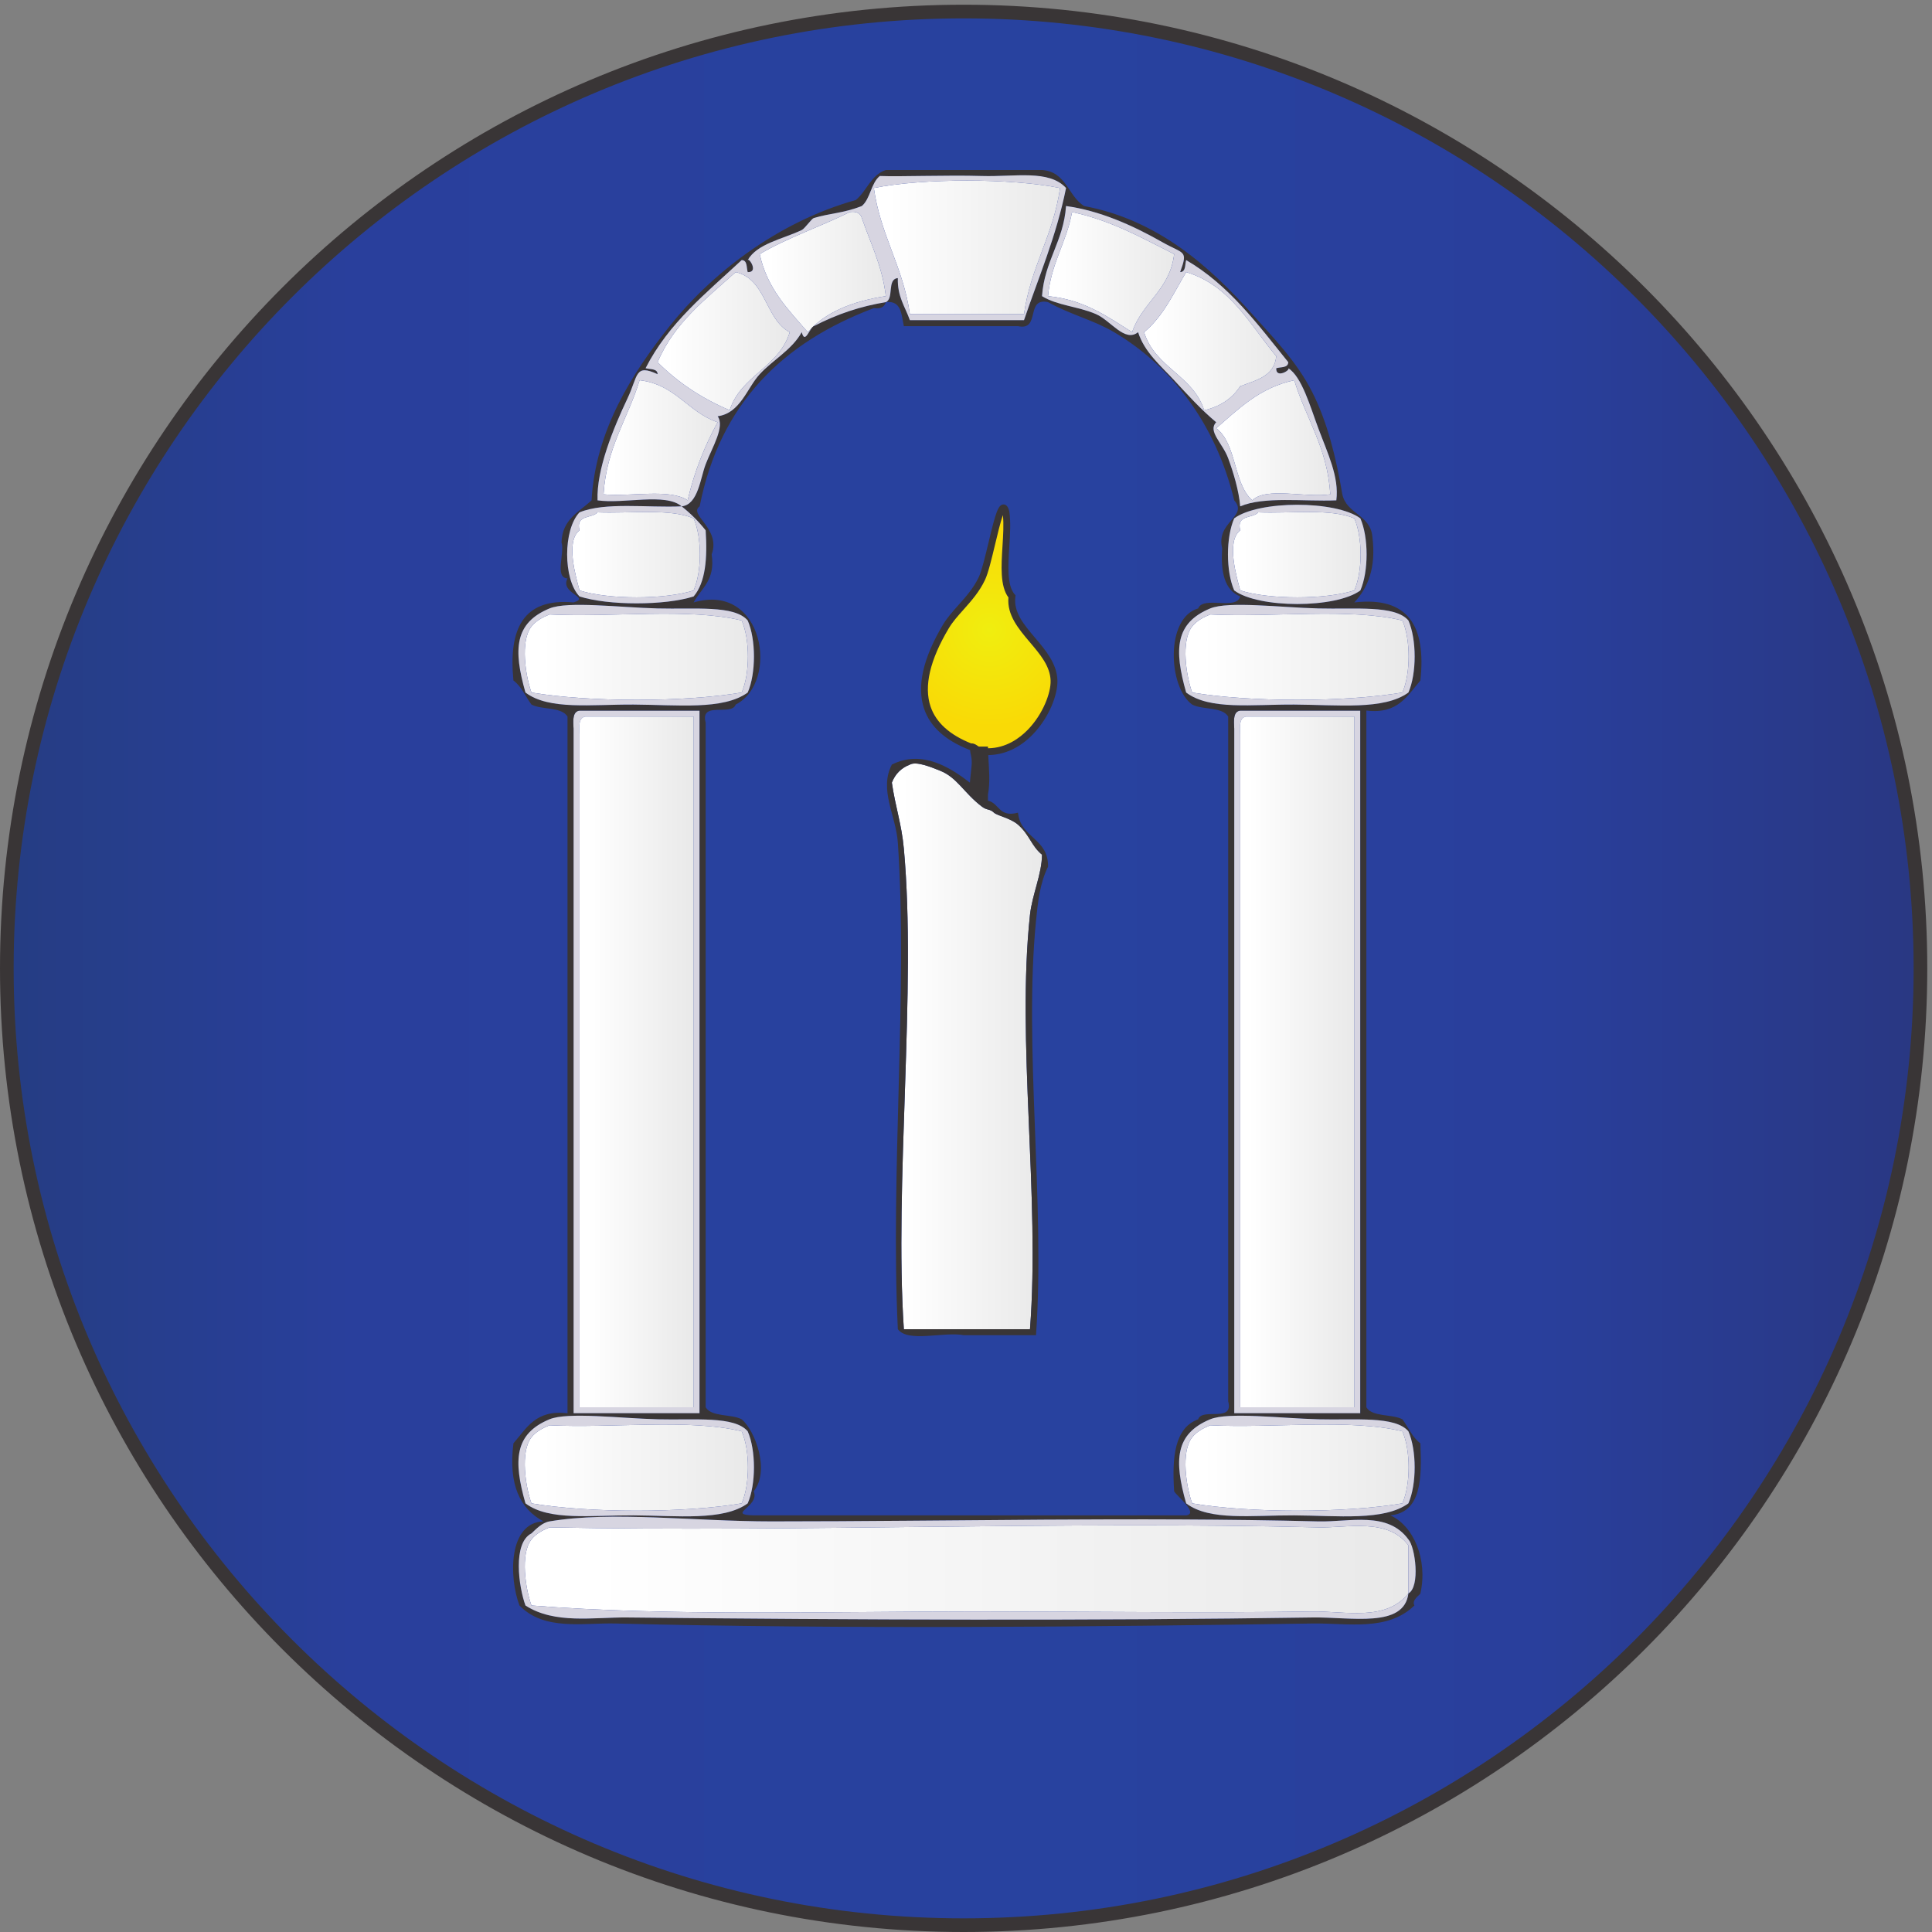
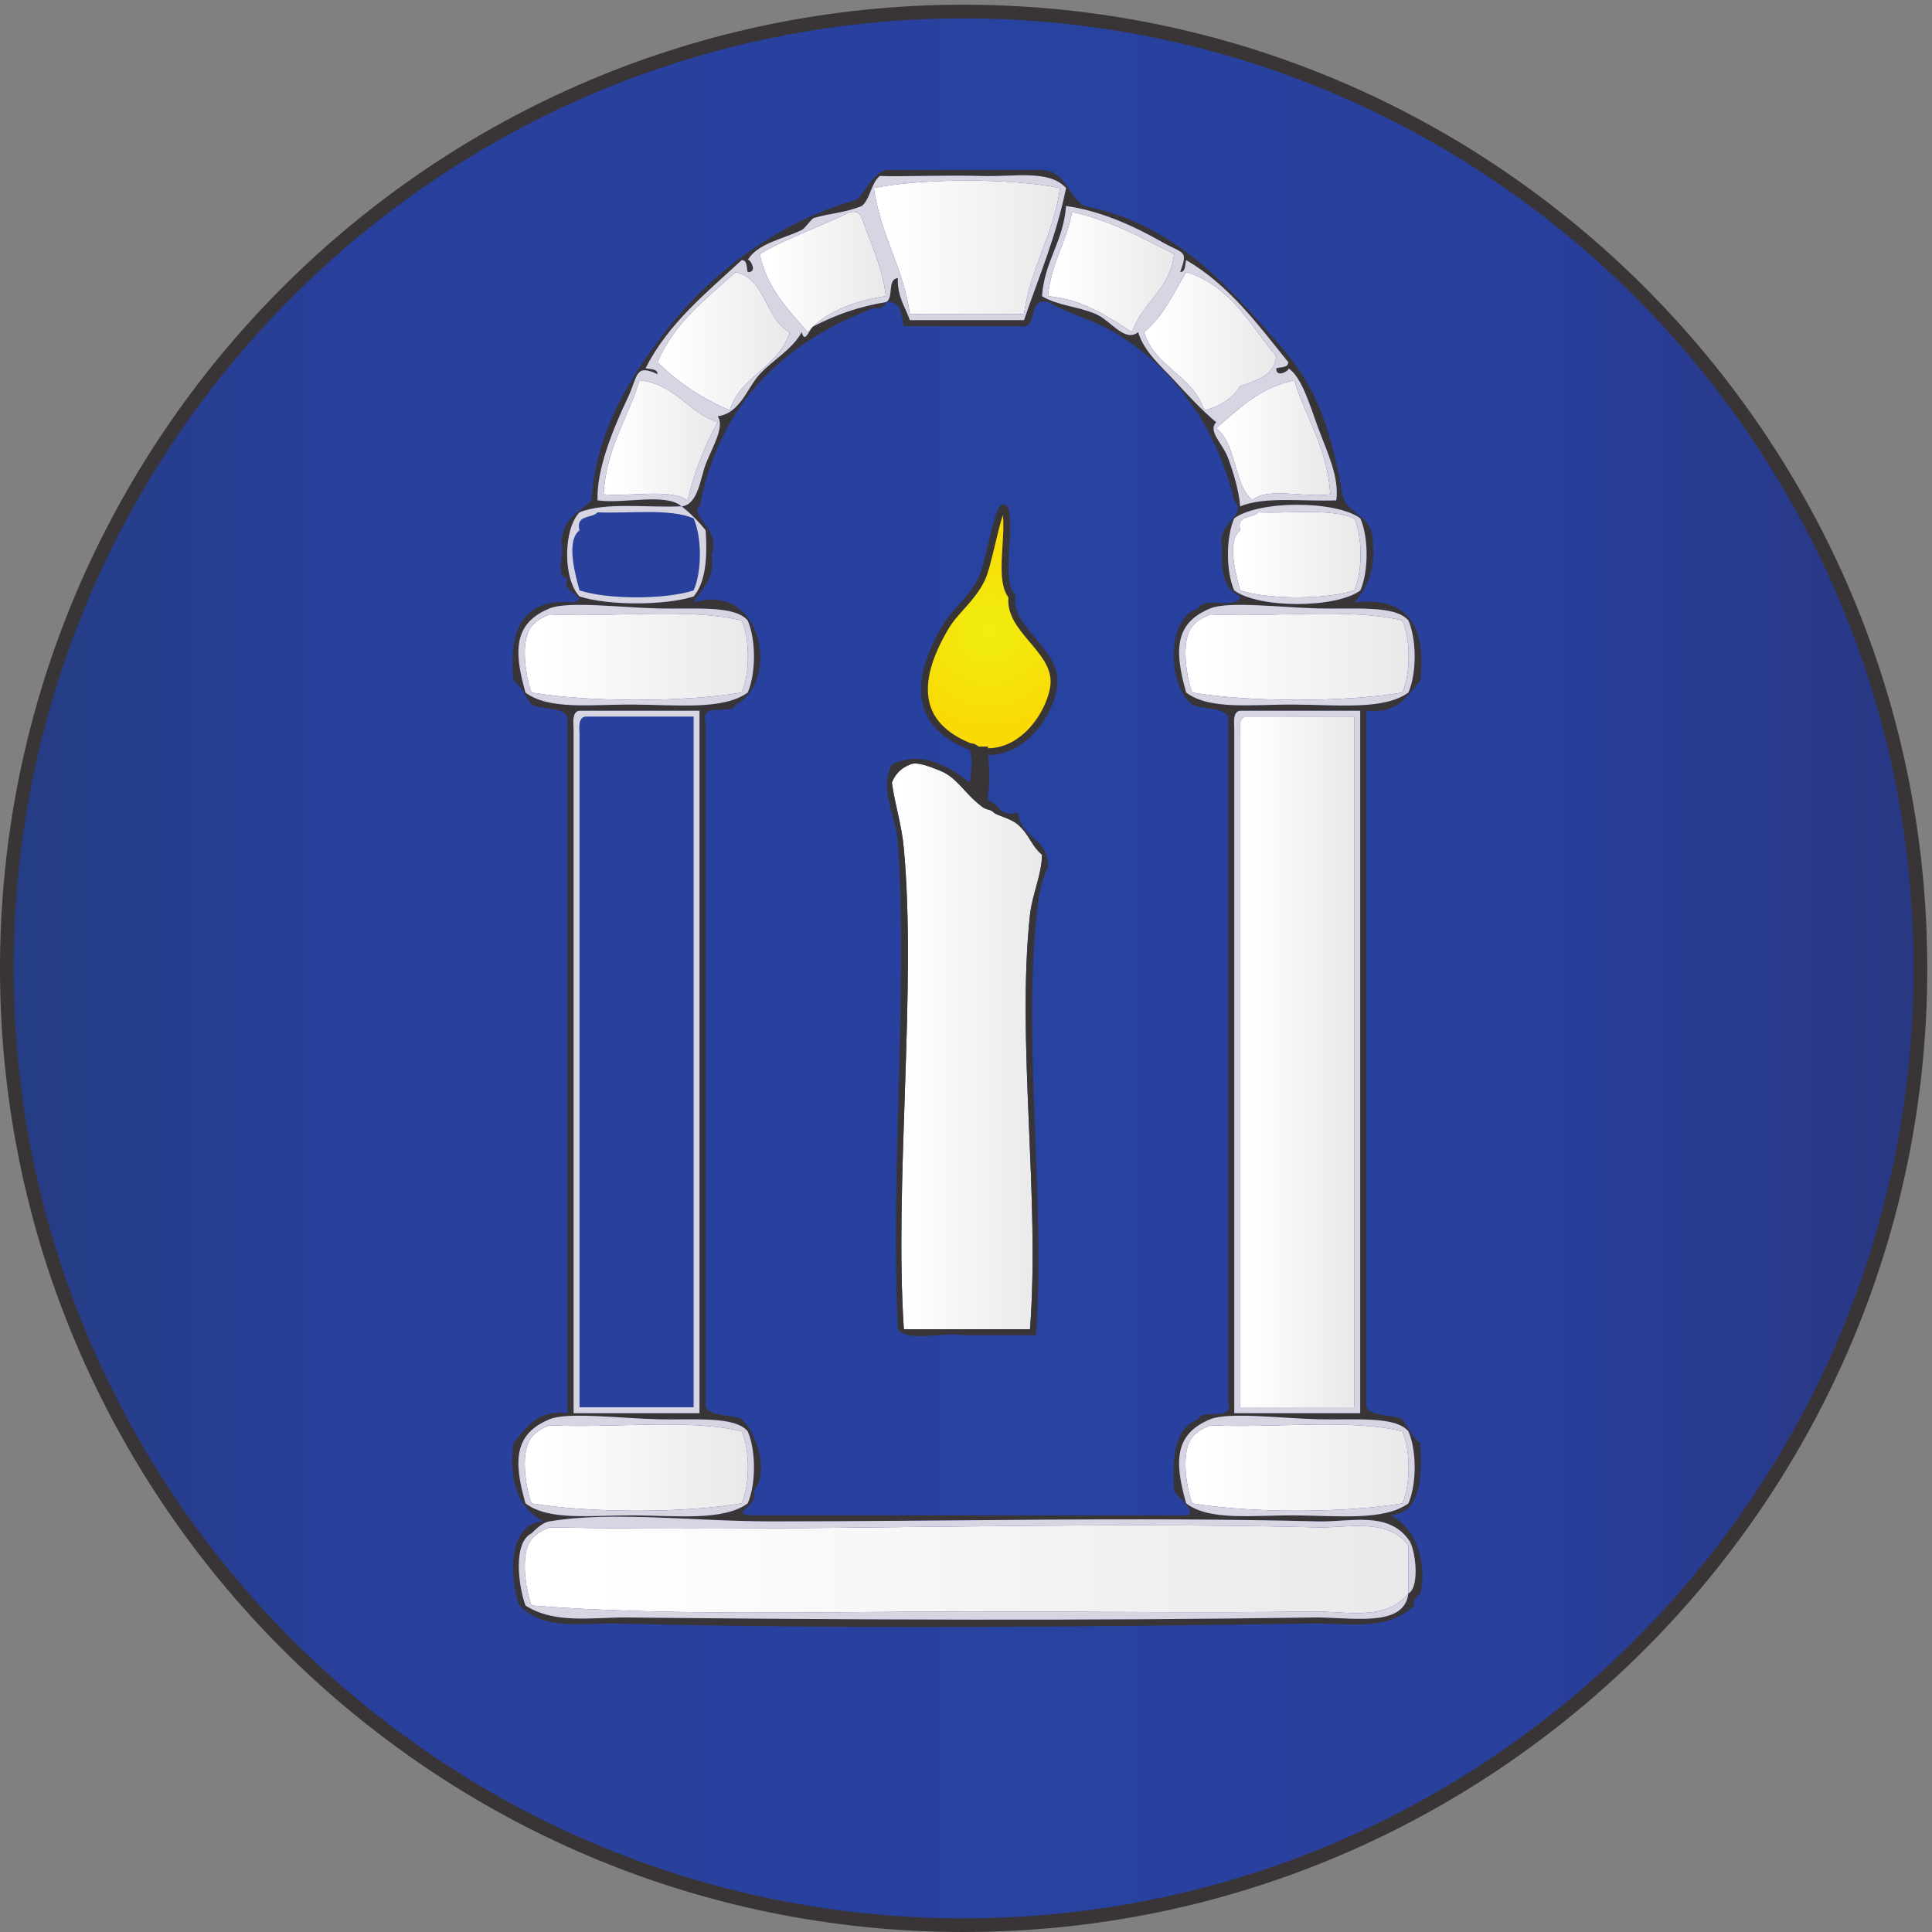
<svg xmlns="http://www.w3.org/2000/svg" xmlns:ns1="http://sodipodi.sourceforge.net/DTD/sodipodi-0.dtd" xmlns:ns2="http://www.inkscape.org/namespaces/inkscape" version="1.1" id="svg1" width="94.12" height="94.12" viewBox="0 0 94.12 94.12" ns1:docname="EKOFFICERS_moas_color.eps">
  <rect x="0" y="0" width="94.12" height="94.12" fill="#808080" stroke="none" />
  <defs id="defs1">
    <linearGradient x1="0" y1="0" x2="1" y2="0" gradientUnits="userSpaceOnUse" gradientTransform="matrix(700.933,0,0,-700.933,3.862,352.968)" spreadMethod="pad" id="linearGradient6">
      <stop style="stop-opacity:1;stop-color:#253d82" offset="0" id="stop2" />
      <stop style="stop-opacity:1;stop-color:#293f9c" offset="0.184" id="stop3" />
      <stop style="stop-opacity:1;stop-color:#28429f" offset="0.546" id="stop4" />
      <stop style="stop-opacity:1;stop-color:#293f9c" offset="0.791" id="stop5" />
      <stop style="stop-opacity:1;stop-color:#293781" offset="1" id="stop6" />
    </linearGradient>
    <clipPath clipPathUnits="userSpaceOnUse" id="clipPath6">
      <path d="M 704.797,352.973 C 704.797,159.414 547.883,2.5 354.332,2.5 160.77,2.5 3.863,159.414 3.863,352.973 c 0,193.558 156.907,350.468 350.469,350.468 193.551,0 350.465,-156.91 350.465,-350.468 z" id="path6" />
    </clipPath>
    <linearGradient x1="0" y1="0" x2="1" y2="0" gradientUnits="userSpaceOnUse" gradientTransform="matrix(68.208,0,0,-68.208,320.073,617.06)" spreadMethod="pad" id="linearGradient10">
      <stop style="stop-opacity:1;stop-color:#ffffff" offset="0" id="stop8" />
      <stop style="stop-opacity:1;stop-color:#ffffff" offset="0.078" id="stop9" />
      <stop style="stop-opacity:1;stop-color:#e9e9e9" offset="1" id="stop10" />
    </linearGradient>
    <linearGradient x1="0" y1="0" x2="1" y2="0" gradientUnits="userSpaceOnUse" gradientTransform="matrix(46.206,0,0,-46.206,278.271,608.042)" spreadMethod="pad" id="linearGradient13">
      <stop style="stop-opacity:1;stop-color:#ffffff" offset="0" id="stop11" />
      <stop style="stop-opacity:1;stop-color:#ffffff" offset="0.078" id="stop12" />
      <stop style="stop-opacity:1;stop-color:#e9e9e9" offset="1" id="stop13" />
    </linearGradient>
    <linearGradient x1="0" y1="0" x2="1" y2="0" gradientUnits="userSpaceOnUse" gradientTransform="matrix(46.201,0,0,-46.201,383.877,607.998)" spreadMethod="pad" id="linearGradient16">
      <stop style="stop-opacity:1;stop-color:#ffffff" offset="0" id="stop14" />
      <stop style="stop-opacity:1;stop-color:#ffffff" offset="0.078" id="stop15" />
      <stop style="stop-opacity:1;stop-color:#e9e9e9" offset="1" id="stop16" />
    </linearGradient>
    <linearGradient x1="0" y1="0" x2="1" y2="0" gradientUnits="userSpaceOnUse" gradientTransform="matrix(48.398,0,0,-48.398,240.874,582.705)" spreadMethod="pad" id="linearGradient19">
      <stop style="stop-opacity:1;stop-color:#ffffff" offset="0" id="stop17" />
      <stop style="stop-opacity:1;stop-color:#ffffff" offset="0.078" id="stop18" />
      <stop style="stop-opacity:1;stop-color:#e9e9e9" offset="1" id="stop19" />
    </linearGradient>
    <linearGradient x1="0" y1="0" x2="1" y2="0" gradientUnits="userSpaceOnUse" gradientTransform="matrix(48.408,0,0,-48.408,419.072,582.705)" spreadMethod="pad" id="linearGradient22">
      <stop style="stop-opacity:1;stop-color:#ffffff" offset="0" id="stop20" />
      <stop style="stop-opacity:1;stop-color:#ffffff" offset="0.078" id="stop21" />
      <stop style="stop-opacity:1;stop-color:#e9e9e9" offset="1" id="stop22" />
    </linearGradient>
    <linearGradient x1="0" y1="0" x2="1" y2="0" gradientUnits="userSpaceOnUse" gradientTransform="matrix(41.802,0,0,-41.802,221.069,546.406)" spreadMethod="pad" id="linearGradient25">
      <stop style="stop-opacity:1;stop-color:#ffffff" offset="0" id="stop23" />
      <stop style="stop-opacity:1;stop-color:#ffffff" offset="0.078" id="stop24" />
      <stop style="stop-opacity:1;stop-color:#e9e9e9" offset="1" id="stop25" />
    </linearGradient>
    <linearGradient x1="0" y1="0" x2="1" y2="0" gradientUnits="userSpaceOnUse" gradientTransform="matrix(41.797,0,0,-41.797,445.479,546.406)" spreadMethod="pad" id="linearGradient28">
      <stop style="stop-opacity:1;stop-color:#ffffff" offset="0" id="stop26" />
      <stop style="stop-opacity:1;stop-color:#ffffff" offset="0.078" id="stop27" />
      <stop style="stop-opacity:1;stop-color:#e9e9e9" offset="1" id="stop28" />
    </linearGradient>
    <linearGradient x1="0" y1="0" x2="1" y2="0" gradientUnits="userSpaceOnUse" gradientTransform="matrix(46.733,0,0,-46.733,209.634,504.492)" spreadMethod="pad" id="linearGradient31">
      <stop style="stop-opacity:1;stop-color:#ffffff" offset="0" id="stop29" />
      <stop style="stop-opacity:1;stop-color:#ffffff" offset="0.078" id="stop30" />
      <stop style="stop-opacity:1;stop-color:#e9e9e9" offset="1" id="stop31" />
    </linearGradient>
    <linearGradient x1="0" y1="0" x2="1" y2="0" gradientUnits="userSpaceOnUse" gradientTransform="matrix(46.719,0,0,-46.719,451.641,504.492)" spreadMethod="pad" id="linearGradient34">
      <stop style="stop-opacity:1;stop-color:#ffffff" offset="0" id="stop32" />
      <stop style="stop-opacity:1;stop-color:#ffffff" offset="0.078" id="stop33" />
      <stop style="stop-opacity:1;stop-color:#e9e9e9" offset="1" id="stop34" />
    </linearGradient>
    <linearGradient x1="0" y1="0" x2="1" y2="0" gradientUnits="userSpaceOnUse" gradientTransform="matrix(81.748,0,0,-81.748,192.217,467.099)" spreadMethod="pad" id="linearGradient37">
      <stop style="stop-opacity:1;stop-color:#ffffff" offset="0" id="stop35" />
      <stop style="stop-opacity:1;stop-color:#ffffff" offset="0.078" id="stop36" />
      <stop style="stop-opacity:1;stop-color:#e9e9e9" offset="1" id="stop37" />
    </linearGradient>
    <linearGradient x1="0" y1="0" x2="1" y2="0" gradientUnits="userSpaceOnUse" gradientTransform="matrix(81.748,0,0,-81.748,434.219,467.099)" spreadMethod="pad" id="linearGradient40">
      <stop style="stop-opacity:1;stop-color:#ffffff" offset="0" id="stop38" />
      <stop style="stop-opacity:1;stop-color:#ffffff" offset="0.078" id="stop39" />
      <stop style="stop-opacity:1;stop-color:#e9e9e9" offset="1" id="stop40" />
    </linearGradient>
    <linearGradient x1="0" y1="0" x2="1" y2="0" gradientUnits="userSpaceOnUse" gradientTransform="matrix(41.899,0,0,-41.899,212.173,318.701)" spreadMethod="pad" id="linearGradient44">
      <stop style="stop-opacity:1;stop-color:#ffffff" offset="0" id="stop42" />
      <stop style="stop-opacity:1;stop-color:#ffffff" offset="0.078" id="stop43" />
      <stop style="stop-opacity:1;stop-color:#e9e9e9" offset="1" id="stop44" />
    </linearGradient>
    <linearGradient x1="0" y1="0" x2="1" y2="0" gradientUnits="userSpaceOnUse" gradientTransform="matrix(41.895,0,0,-41.895,454.18,318.701)" spreadMethod="pad" id="linearGradient47">
      <stop style="stop-opacity:1;stop-color:#ffffff" offset="0" id="stop45" />
      <stop style="stop-opacity:1;stop-color:#ffffff" offset="0.078" id="stop46" />
      <stop style="stop-opacity:1;stop-color:#e9e9e9" offset="1" id="stop47" />
    </linearGradient>
    <linearGradient x1="0" y1="0" x2="1" y2="0" gradientUnits="userSpaceOnUse" gradientTransform="matrix(55.005,0,0,-55.005,326.675,324.404)" spreadMethod="pad" id="linearGradient50">
      <stop style="stop-opacity:1;stop-color:#ffffff" offset="0" id="stop48" />
      <stop style="stop-opacity:1;stop-color:#ffffff" offset="0.078" id="stop49" />
      <stop style="stop-opacity:1;stop-color:#e9e9e9" offset="1" id="stop50" />
    </linearGradient>
    <linearGradient x1="0" y1="0" x2="1" y2="0" gradientUnits="userSpaceOnUse" gradientTransform="matrix(81.748,0,0,-81.748,192.217,170.097)" spreadMethod="pad" id="linearGradient53">
      <stop style="stop-opacity:1;stop-color:#ffffff" offset="0" id="stop51" />
      <stop style="stop-opacity:1;stop-color:#ffffff" offset="0.078" id="stop52" />
      <stop style="stop-opacity:1;stop-color:#e9e9e9" offset="1" id="stop53" />
    </linearGradient>
    <linearGradient x1="0" y1="0" x2="1" y2="0" gradientUnits="userSpaceOnUse" gradientTransform="matrix(81.748,0,0,-81.748,434.219,170.097)" spreadMethod="pad" id="linearGradient56">
      <stop style="stop-opacity:1;stop-color:#ffffff" offset="0" id="stop54" />
      <stop style="stop-opacity:1;stop-color:#ffffff" offset="0.078" id="stop55" />
      <stop style="stop-opacity:1;stop-color:#e9e9e9" offset="1" id="stop56" />
    </linearGradient>
    <linearGradient x1="0" y1="0" x2="1" y2="0" gradientUnits="userSpaceOnUse" gradientTransform="matrix(323.662,0,0,-323.662,192.217,132.88)" spreadMethod="pad" id="linearGradient59">
      <stop style="stop-opacity:1;stop-color:#ffffff" offset="0" id="stop57" />
      <stop style="stop-opacity:1;stop-color:#ffffff" offset="0.078" id="stop58" />
      <stop style="stop-opacity:1;stop-color:#e9e9e9" offset="1" id="stop59" />
    </linearGradient>
    <radialGradient fx="0" fy="0" cx="0" cy="0" r="1" gradientUnits="userSpaceOnUse" gradientTransform="matrix(35.763,0,0,-35.763,362.354,476.977)" spreadMethod="pad" id="radialGradient70">
      <stop style="stop-opacity:1;stop-color:#f0ee0f" offset="0" id="stop68" />
      <stop style="stop-opacity:1;stop-color:#f9da06" offset="0.994" id="stop69" />
      <stop style="stop-opacity:1;stop-color:#f9da06" offset="1" id="stop70" />
    </radialGradient>
  </defs>
  <ns1:namedview id="namedview1" pagecolor="#505050" bordercolor="#eeeeee" borderopacity="1" ns2:showpageshadow="0" ns2:pageopacity="0" ns2:pagecheckerboard="0" ns2:deskcolor="#505050">
    <ns2:page x="0" y="0" ns2:label="1" id="page1" width="94.12" height="94.12" margin="0" bleed="0" />
  </ns1:namedview>
  <g id="g1" ns2:groupmode="layer" ns2:label="1">
    <g id="group-R5">
      <path id="path2" d="M 704.797,352.973 C 704.797,159.414 547.883,2.5 354.332,2.5 160.77,2.5 3.863,159.414 3.863,352.973 c 0,193.558 156.907,350.468 350.469,350.468 193.551,0 350.465,-156.91 350.465,-350.468" style="fill:url(#linearGradient6);fill-opacity:1;fill-rule:nonzero;stroke:none" transform="matrix(0.133,0,0,-0.133,0,94.12)" clip-path="url(#clipPath6)" />
      <path id="path7" d="M 352.969,700.941 C 161.098,700.941 5,544.844 5,352.973 5,161.102 161.098,5 352.969,5 c 191.875,0 347.969,156.102 347.969,347.973 0,191.871 -156.094,347.968 -347.969,347.968 z M 352.969,0 C 158.34,0 0,158.34 0,352.973 0,547.602 158.34,705.941 352.969,705.941 547.598,705.941 705.938,547.602 705.938,352.973 705.938,158.34 547.598,0 352.969,0 v 0" style="fill:#393536;fill-opacity:1;fill-rule:nonzero;stroke:none" transform="matrix(0.133,0,0,-0.133,0,94.12)" />
      <path id="path8" d="m 388.281,638.797 c -2.429,-17.367 -10.769,-28.82 -13.203,-46.195 -13.933,0 -27.867,0 -41.801,0 -2.433,17.375 -10.773,28.828 -13.203,46.195 17.879,3.629 50.324,3.629 68.207,0" style="fill:url(#linearGradient10);fill-opacity:1;fill-rule:evenodd;stroke:none" transform="matrix(0.133,0,0,-0.133,0,94.12)" />
      <path id="path10" d="m 324.477,599.199 c -12.079,-1.855 -22.11,-5.758 -28.602,-13.199 -7.137,8.266 -14.883,15.922 -17.605,28.598 10.152,5.988 22.222,10.047 33.003,15.402 2.555,0.359 3.915,-0.484 4.403,-2.199 3.195,-9.266 7.453,-17.469 8.801,-28.602" style="fill:url(#linearGradient13);fill-opacity:1;fill-rule:evenodd;stroke:none" transform="matrix(0.133,0,0,-0.133,0,94.12)" />
      <path id="path13" d="M 430.078,614.598 C 428.555,601.453 418.391,596.953 414.68,586 c -9.016,5.656 -17.461,11.875 -30.801,13.199 1.094,12.11 6.785,19.614 8.797,30.801 14.48,-3.117 25.676,-9.531 37.402,-15.402" style="fill:url(#linearGradient16);fill-opacity:1;fill-rule:evenodd;stroke:none" transform="matrix(0.133,0,0,-0.133,0,94.12)" />
      <path id="path16" d="m 289.273,586 c -3.918,-12.945 -17.929,-15.805 -22.003,-28.598 -10.29,4.375 -19.079,10.254 -26.395,17.598 6.066,14.465 17.813,23.258 28.598,33.004 11.293,-2.645 10.672,-17.195 19.8,-22.004" style="fill:url(#linearGradient19);fill-opacity:1;fill-rule:evenodd;stroke:none" transform="matrix(0.133,0,0,-0.133,0,94.12)" />
      <path id="path19" d="m 434.48,608.004 c 16.301,-4.957 23.293,-19.234 33,-30.801 -0.683,-7.383 -7.363,-8.777 -13.203,-11.004 -2.898,-4.433 -7.226,-7.441 -13.203,-8.797 -4.062,12.793 -18.078,15.653 -22.004,28.598 6.868,5.605 10.766,14.176 15.41,22.004" style="fill:url(#linearGradient22);fill-opacity:1;fill-rule:evenodd;stroke:none" transform="matrix(0.133,0,0,-0.133,0,94.12)" />
      <path id="path22" d="m 234.273,568.402 c 13.145,-1.523 17.645,-11.683 28.598,-15.398 -4.683,-8.516 -8.5,-17.902 -11,-28.602 -6.574,4.426 -20.754,1.243 -30.801,2.2 1.071,17.265 8.953,27.714 13.203,41.8" style="fill:url(#linearGradient25);fill-opacity:1;fill-rule:evenodd;stroke:none" transform="matrix(0.133,0,0,-0.133,0,94.12)" />
      <path id="path25" d="m 487.273,526.602 c -8.855,-1.411 -23.386,2.863 -28.589,-2.2 -6.996,6.207 -5.637,20.774 -13.204,26.399 8.258,7.133 15.915,14.879 28.59,17.601 4.258,-14.086 12.141,-24.535 13.203,-41.8" style="fill:url(#linearGradient28);fill-opacity:1;fill-rule:evenodd;stroke:none" transform="matrix(0.133,0,0,-0.133,0,94.12)" />
-       <path id="path28" d="m 254.07,517.801 c 3.059,-6.973 3.059,-19.426 0,-26.399 -10.48,-3.386 -31.316,-3.386 -41.8,0 -1.239,4.774 -5.254,18.012 0,22 -1.512,5.914 4.55,4.254 6.601,6.598 11.992,-0.473 26.449,1.52 35.199,-2.199" style="fill:url(#linearGradient31);fill-opacity:1;fill-rule:evenodd;stroke:none" transform="matrix(0.133,0,0,-0.133,0,94.12)" />
      <path id="path31" d="m 496.074,517.801 c 3.059,-6.973 3.059,-19.426 0,-26.399 -10.476,-3.386 -31.308,-3.386 -41.797,0 -1.242,4.774 -5.254,18.012 0,22 -1.511,5.914 4.539,4.254 6.602,6.598 11.992,-0.473 26.445,1.52 35.195,-2.199" style="fill:url(#linearGradient34);fill-opacity:1;fill-rule:evenodd;stroke:none" transform="matrix(0.133,0,0,-0.133,0,94.12)" />
      <path id="path34" d="m 271.676,480.398 c 3.051,-6.964 3.051,-19.425 0,-26.394 -21.145,-3.574 -55.863,-3.574 -77.004,0 -2.117,5.793 -4.25,18.844 0,24.199 1.613,2.051 4,3.328 6.601,4.399 23.047,-1.153 50.899,2.5 70.403,-2.204" style="fill:url(#linearGradient37);fill-opacity:1;fill-rule:evenodd;stroke:none" transform="matrix(0.133,0,0,-0.133,0,94.12)" />
      <path id="path37" d="m 513.684,480.398 c 3.046,-6.964 3.046,-19.425 0,-26.394 -21.145,-3.574 -55.864,-3.574 -77.004,0 -2.117,5.793 -4.258,18.844 0,24.199 1.613,2.051 3.996,3.328 6.601,4.399 23.047,-1.153 50.899,2.5 70.403,-2.204" style="fill:url(#linearGradient40);fill-opacity:1;fill-rule:evenodd;stroke:none" transform="matrix(0.133,0,0,-0.133,0,94.12)" />
      <path id="path40" d="m 214.473,445.199 c -2.563,-0.363 -2.387,-3.476 -2.203,-6.597 0,-82.133 0,-164.266 0,-246.399 13.937,0 27.867,0 41.8,0 0,84.336 0,168.664 0,252.996 -13.195,0 -26.398,0 -39.597,0 z m 41.8,2.203 c 0,-85.8 0,-171.601 0,-257.402 -15.398,0 -30.8,0 -46.199,0 0,83.602 0,167.203 0,250.801 -0.191,3.125 -0.363,6.23 2.196,6.601 14.668,0 29.335,0 44.003,0" style="fill:#d7d5e1;fill-opacity:1;fill-rule:evenodd;stroke:none" transform="matrix(0.133,0,0,-0.133,0,94.12)" />
      <path id="path41" d="m 456.477,445.199 c -2.559,-0.363 -2.383,-3.476 -2.2,-6.597 0,-82.133 0,-164.266 0,-246.399 13.938,0 27.864,0 41.797,0 0,84.336 0,168.664 0,252.996 -13.191,0 -26.394,0 -39.597,0 z m 41.804,2.203 c 0,-85.8 0,-171.601 0,-257.402 -15.398,0 -30.801,0 -46.203,0 0,83.602 0,167.203 0,250.801 -0.191,3.125 -0.367,6.23 2.199,6.601 14.668,0 29.336,0 44.004,0" style="fill:#d7d5e1;fill-opacity:1;fill-rule:evenodd;stroke:none" transform="matrix(0.133,0,0,-0.133,0,94.12)" />
-       <path id="path42" d="m 254.07,445.199 c 0,-84.332 0,-168.66 0,-252.996 -13.933,0 -27.863,0 -41.8,0 0,82.133 0,164.266 0,246.399 -0.184,3.121 -0.36,6.234 2.203,6.597 13.199,0 26.402,0 39.597,0" style="fill:url(#linearGradient44);fill-opacity:1;fill-rule:evenodd;stroke:none" transform="matrix(0.133,0,0,-0.133,0,94.12)" />
      <path id="path44" d="m 496.074,445.199 c 0,-84.332 0,-168.66 0,-252.996 -13.933,0 -27.859,0 -41.797,0 0,82.133 0,164.266 0,246.399 -0.183,3.121 -0.359,6.234 2.2,6.597 13.203,0 26.406,0 39.597,0" style="fill:url(#linearGradient47);fill-opacity:1;fill-rule:evenodd;stroke:none" transform="matrix(0.133,0,0,-0.133,0,94.12)" />
      <path id="path47" d="m 381.68,394.598 c -0.059,-7.118 -3.606,-14.629 -4.407,-21.996 -4.988,-46.313 3.735,-103.286 0,-151.801 -15.398,0 -30.804,0 -46.203,0 -3.547,53.207 4.707,124.726 0,176 -0.832,9.125 -3.097,15.246 -4.394,24.199 1.23,3.172 3.426,5.367 6.601,6.602 2.371,1.324 7.762,-0.914 10.996,-2.204 6.407,-2.539 8.7,-8.109 15.399,-13.195 1.922,-1.457 2.84,-0.699 4.398,-2.203 1.164,-1.109 6.047,-1.984 8.813,-4.398 4.297,-3.762 4.785,-7.672 8.797,-11.004" style="fill:url(#linearGradient50);fill-opacity:1;fill-rule:evenodd;stroke:none" transform="matrix(0.133,0,0,-0.133,0,94.12)" />
      <path id="path50" d="m 271.676,183.402 c 3.051,-6.968 3.051,-19.429 0,-26.398 -21.145,-3.578 -55.863,-3.578 -77.004,0 -2.117,5.789 -4.25,18.844 0,24.195 1.613,2.059 4,3.332 6.601,4.403 23.047,-1.149 50.899,2.503 70.403,-2.2" style="fill:url(#linearGradient53);fill-opacity:1;fill-rule:evenodd;stroke:none" transform="matrix(0.133,0,0,-0.133,0,94.12)" />
      <path id="path53" d="m 513.684,183.402 c 3.046,-6.968 3.046,-19.429 0,-26.398 -21.145,-3.578 -55.864,-3.578 -77.004,0 -2.117,5.789 -4.258,18.844 0,24.195 1.613,2.059 3.996,3.332 6.601,4.403 23.047,-1.149 50.899,2.503 70.403,-2.2" style="fill:url(#linearGradient56);fill-opacity:1;fill-rule:evenodd;stroke:none" transform="matrix(0.133,0,0,-0.133,0,94.12)" />
      <path id="path56" d="m 201.273,148.203 c 90.762,-1.785 187.965,2.371 281.61,0 10.387,-0.265 25.484,3.641 32.996,-6.601 0,-5.872 0,-11.727 0,-17.598 -8.352,-10.379 -23.152,-6.414 -35.203,-6.602 -38.313,-0.586 -81.821,0 -123.199,0 -55.758,0 -112.61,-1.777 -162.805,2.196 -2.117,5.8 -4.25,18.847 0,24.199 1.613,2.062 4,3.34 6.601,4.406" style="fill:url(#linearGradient59);fill-opacity:1;fill-rule:evenodd;stroke:none" transform="matrix(0.133,0,0,-0.133,0,94.12)" />
      <path id="path59" d="m 381.68,599.199 c 5.508,-3.445 13.308,-3.765 19.797,-6.597 5.41,-2.36 10.515,-10.512 15.398,-6.602 2.285,-7.305 8.43,-12.426 13.203,-17.598 4.856,-5.261 9.871,-10.773 15.402,-15.398 -3.207,-3.336 2.325,-7.582 4.391,-13.199 1.906,-5.157 3.938,-11.899 4.406,-17.602 8.75,3.715 23.203,1.723 35.203,2.199 1.106,8.485 -3.171,17.2 -6.597,26.399 -2.988,7.996 -6.035,18.887 -11.008,22 0.984,-0.613 -4.629,-3.992 -4.395,0 1.7,0.496 4.336,0.058 4.395,2.199 -11.133,13.797 -21.641,28.223 -37.395,37.402 -0.496,-1.711 -0.066,-4.339 -2.207,-4.398 2.993,8.187 1.399,6.449 -6.597,11 -11.113,6.316 -23.039,11.531 -35.196,13.199 -0.917,-13.015 -7.882,-19.988 -8.8,-33.004 z m 70.398,-81.398 c -3.055,-6.973 -3.055,-19.426 0,-26.399 8.969,-6.636 37.238,-6.636 46.203,0 3.047,6.973 3.047,19.426 0,26.399 -8.965,6.633 -37.234,6.633 -46.203,0 z m 2.199,-70.399 c -2.566,-0.371 -2.39,-3.476 -2.199,-6.601 0,-83.598 0,-167.199 0,-250.801 15.402,0 30.805,0 46.203,0 0,85.801 0,171.602 0,257.402 -14.668,0 -29.336,0 -44.004,0 z m 28.606,37.403 c -13.637,0.34 -32.934,2.758 -39.602,0 -12.843,-5.317 -13.301,-15.02 -8.801,-30.801 8.606,-6.516 24.141,-4.32 39.59,-4.406 15.918,-0.082 32.856,-2.114 41.809,4.406 3.059,6.969 3.059,19.43 0,26.394 -4.863,5.696 -19.348,4.055 -32.996,4.407 z m 0,-334.407 c -66.711,1.692 -135.231,0 -200.211,0 -28.567,0 -58.535,3.879 -81.399,0 -2.703,-0.457 -4.91,-2.8 -6.601,-4.394 -6.977,-3.516 -4.66,-19.707 -2.199,-26.406 10.711,-6.942 24.875,-4.266 37.398,-4.395 83.004,-0.867 171.274,-1.219 250.805,0 14.258,0.219 33.601,-4.012 35.203,8.801 4.414,2.449 2.519,17.012 0,19.793 -7.609,10.469 -21.563,6.32 -32.996,6.601 z m 0,37.403 c -13.637,0.344 -32.934,2.765 -39.602,0 -12.843,-5.313 -13.301,-15.02 -8.801,-30.797 8.606,-6.516 24.141,-4.32 39.59,-4.399 15.918,-0.085 32.856,-2.117 41.809,4.399 3.059,6.969 3.059,19.43 0,26.398 -4.863,5.696 -19.348,4.055 -32.996,4.399 z M 212.27,447.402 c -2.559,-0.371 -2.387,-3.476 -2.196,-6.601 0,-83.598 0,-167.199 0,-250.801 15.399,0 30.801,0 46.199,0 0,85.801 0,171.602 0,257.402 -14.668,0 -29.335,0 -44.003,0 z m 28.605,-259.601 c -13.633,0.344 -32.93,2.765 -39.602,0 -12.835,-5.313 -13.3,-15.02 -8.8,-30.797 8.605,-6.516 24.144,-4.32 39.601,-4.399 15.914,-0.085 32.844,-2.117 41.797,4.399 3.059,6.969 3.059,19.43 0,26.398 -4.863,5.696 -19.344,4.055 -32.996,4.399 z m 0,297.004 c -13.633,0.34 -32.93,2.758 -39.602,0 -12.835,-5.317 -13.3,-15.02 -8.8,-30.801 8.605,-6.516 24.144,-4.32 39.601,-4.406 15.914,-0.082 32.844,-2.114 41.797,4.406 3.059,6.969 3.059,19.43 0,26.394 -4.863,5.696 -19.344,4.055 -32.996,4.407 z m 132.008,103.398 c -13.942,0 -27.879,0 -41.813,0 -0.929,4.203 -0.793,9.469 -6.593,8.801 -0.489,-1.715 -1.844,-2.563 -4.403,-2.199 -33.027,-12.442 -56.304,-34.637 -63.801,-72.602 -4.3,-3.031 7.911,-8.078 4.403,-17.605 1.429,-9.496 -3.805,-12.328 -6.606,-17.594 25.797,7.574 31.559,-29.281 15.403,-37.406 -1.504,-4.36 -13.106,1.379 -11,-6.594 0,-83.602 0,-167.203 0,-250.801 2.218,-3.644 9.343,-2.39 13.203,-4.402 4.828,-4.051 10.496,-18.719 4.394,-26.395 2.399,-5.605 -10.304,-8.535 0,-8.801 52.801,0 105.61,0 158.41,0 4.668,0.704 -3.14,6.809 -4.402,8.801 -0.84,12.578 0.203,23.262 8.801,26.395 1.504,4.367 13.101,-1.375 10.992,6.601 0,83.602 0,167.2 0,250.797 -2.215,3.649 -9.344,2.391 -13.191,4.399 -8.797,6.281 -9.91,31.757 2.199,35.207 1.851,4.738 14.019,-0.825 15.398,4.394 -5.754,2.313 -7.199,8.942 -6.601,17.602 -2.41,9.781 9.719,11.64 4.402,17.601 -6.91,28.649 -23.555,49.52 -44.004,61.598 -7.644,4.516 -16.031,6.418 -24.195,11.004 -8.41,1.805 -2.59,-10.609 -10.996,-8.801 z m -13.211,55 c -12.656,0.387 -29.871,-0.305 -37.402,0 -3.262,-2.609 -3.418,-8.312 -6.594,-11 -6.91,-2.695 -11.571,-2.578 -17.606,-4.402 -0.785,-0.238 -3.34,-3.906 -4.398,-4.399 -7.426,-3.461 -16.309,-4.996 -19.801,-11 0.547,0.946 4.051,-4.601 0,-4.398 -0.492,1.703 -0.058,4.34 -2.195,4.398 -12.914,-12.023 -26.813,-23.058 -35.207,-39.601 1.711,-0.492 4.344,-0.059 4.406,-2.199 -8.41,3.914 -7.074,-0.508 -11.004,-8.801 -5.332,-11.254 -11.414,-26.16 -11,-37.399 9.582,-1.418 24.867,2.868 30.801,-2.199 -12.637,-0.562 -28.047,1.645 -37.402,-2.203 -6.047,-6.293 -6.047,-24.504 0,-30.801 10.484,-3.379 31.32,-3.379 41.8,0 4.383,5.156 5.071,14 4.403,24.203 -2.59,3.278 -5.524,6.207 -8.801,8.801 6.058,0.598 6.851,10.336 8.801,15.399 2.449,6.363 7.117,13.742 4.398,17.597 8.305,1.117 10.742,10.332 15.399,15.403 4.851,5.277 11.765,8.875 15.402,15.398 1.183,-4.645 2.758,1.352 4.398,2.203 8.868,4.567 17.207,7.266 26.407,8.801 3.046,1.344 0.324,8.465 4.394,8.797 -0.223,-6.821 2.695,-10.508 4.406,-15.403 13.934,0 27.868,0 41.801,0 5.402,15.86 11.836,30.7 15.402,48.399 -6.242,6.867 -18.832,4.035 -30.808,4.406 z M 496.074,487.004 c 19.903,2.301 26.336,-8.859 24.199,-28.602 -4.785,-5.472 -8.117,-12.418 -19.793,-11 0,-85.066 0,-170.136 0,-255.199 2.215,-3.644 9.344,-2.39 13.204,-4.402 2.195,-2.926 3.621,-6.641 6.589,-8.797 0.555,-13.02 0.34,-25.274 -10.996,-26.399 8.411,-3.757 13.809,-16.074 10.996,-28.601 -0.105,-0.52 -3.32,-2.332 -2.199,-4.406 -9.89,-9.598 -24.297,-6.395 -37.398,-6.598 -80.539,-1.234 -171.246,-2.133 -255.203,0 -11.883,0.301 -26.063,-2.805 -35.2,6.598 -3.933,10.48 -4.039,30.39 8.797,30.8 -8.617,4.59 -12.902,13.497 -11,28.606 4.797,5.473 8.121,12.414 19.801,10.996 0,85.066 0,170.137 0,255.199 -2.223,3.649 -9.34,2.391 -13.199,4.399 -2.199,2.929 -3.625,6.64 -6.602,8.804 -1.847,18.715 3.41,30.325 22.004,28.602 6.492,1.914 -5.109,3.289 -2.203,8.797 -4.859,0.273 -0.933,9.336 -2.195,13.203 0.262,8.535 6.476,11.113 11,15.398 1.504,25.754 14.871,46.516 28.597,63.801 14.977,18.867 39.282,38.125 68.2,46.199 4.043,3.293 5.488,9.18 11.004,10.996 19.062,0 38.128,0 57.203,0 8.918,-0.609 9.519,-9.539 15.398,-13.195 27.121,-5.07 46.106,-22.246 61.606,-39.601 7.515,-8.43 16.316,-17.329 21.992,-28.598 5.484,-10.895 8.687,-23.695 11.004,-37.402 1.562,-7.231 10.195,-7.403 10.996,-15.403 1.465,-11.726 -1.699,-18.828 -6.602,-24.195" style="fill:#393536;fill-opacity:1;fill-rule:evenodd;stroke:none" transform="matrix(0.133,0,0,-0.133,0,94.12)" />
      <path id="path60" d="m 218.871,520 c -2.051,-2.344 -8.113,-0.684 -6.601,-6.598 -5.254,-3.988 -1.239,-17.226 0,-22 10.484,-3.386 31.32,-3.386 41.8,0 3.059,6.973 3.059,19.426 0,26.399 -8.75,3.719 -23.207,1.726 -35.199,2.199 z m 2.199,6.602 c 10.047,-0.957 24.227,2.226 30.801,-2.2 2.5,10.7 6.317,20.086 11,28.602 -10.953,3.715 -15.453,13.875 -28.598,15.398 -4.25,-14.086 -12.132,-24.535 -13.203,-41.8 z m 48.403,81.402 C 258.688,598.258 246.941,589.465 240.875,575 c 7.316,-7.344 16.105,-13.223 26.395,-17.598 4.074,12.793 18.085,15.653 22.003,28.598 -9.128,4.809 -8.507,19.359 -19.8,22.004 z m 46.203,19.797 c -0.488,1.715 -1.848,2.558 -4.403,2.199 -10.781,-5.355 -22.851,-9.414 -33.003,-15.402 2.722,-12.676 10.468,-20.332 17.605,-28.598 6.492,7.441 16.523,11.344 28.602,13.199 -1.348,11.133 -5.606,19.336 -8.801,28.602 z m 4.398,10.996 c 2.43,-17.367 10.77,-28.82 13.203,-46.195 13.934,0 27.868,0 41.801,0 2.434,17.375 10.774,28.828 13.203,46.195 -17.883,3.629 -50.328,3.629 -68.207,0 z m 70.406,0 c -3.566,-17.699 -10,-32.539 -15.402,-48.399 -13.933,0 -27.867,0 -41.801,0 -1.711,4.895 -4.629,8.582 -4.406,15.403 -4.07,-0.332 -1.348,-7.453 -4.394,-8.797 -9.2,-1.535 -17.539,-4.234 -26.407,-8.801 -1.64,-0.851 -3.215,-6.848 -4.398,-2.203 -3.637,-6.523 -10.551,-10.121 -15.402,-15.398 -4.657,-5.071 -7.094,-14.286 -15.399,-15.403 2.719,-3.855 -1.949,-11.234 -4.398,-17.597 -1.95,-5.063 -2.743,-14.801 -8.801,-15.399 3.277,-2.594 6.211,-5.523 8.801,-8.801 0.668,-10.203 -0.02,-19.047 -4.403,-24.203 -10.48,-3.379 -31.316,-3.379 -41.8,0 -6.047,6.297 -6.047,24.508 0,30.801 9.355,3.848 24.765,1.641 37.402,2.203 -5.934,5.067 -21.219,0.781 -30.801,2.199 -0.414,11.239 5.668,26.145 11,37.399 3.93,8.293 2.594,12.715 11.004,8.801 -0.062,2.14 -2.695,1.707 -4.406,2.199 8.394,16.543 22.293,27.578 35.207,39.601 2.137,-0.058 1.703,-2.695 2.195,-4.398 4.051,-0.203 0.547,5.344 0,4.398 3.492,6.004 12.375,7.539 19.801,11 1.058,0.493 3.613,4.161 4.398,4.399 6.035,1.824 10.696,1.707 17.606,4.402 3.176,2.688 3.332,8.391 6.594,11 7.531,-0.305 24.746,0.387 37.402,0 11.976,-0.371 24.566,2.461 30.808,-4.406" style="fill:#d7d5e1;fill-opacity:1;fill-rule:evenodd;stroke:none" transform="matrix(0.133,0,0,-0.133,0,94.12)" />
      <path id="path61" d="m 474.07,568.402 c -12.675,-2.722 -20.332,-10.468 -28.59,-17.601 7.567,-5.625 6.208,-20.192 13.204,-26.399 5.203,5.063 19.734,0.789 28.589,2.2 -1.062,17.265 -8.945,27.714 -13.203,41.8 z m -55,17.598 c 3.926,-12.945 17.942,-15.805 22.004,-28.598 5.977,1.356 10.305,4.364 13.203,8.797 5.84,2.227 12.52,3.621 13.203,11.004 -9.707,11.567 -16.699,25.844 -33,30.801 -4.644,-7.828 -8.542,-16.399 -15.41,-22.004 z m -26.394,44 c -2.012,-11.187 -7.703,-18.691 -8.797,-30.801 13.34,-1.324 21.785,-7.543 30.801,-13.199 3.711,10.953 13.875,15.453 15.398,28.598 -11.726,5.871 -22.922,12.285 -37.402,15.402 z m -2.196,2.203 c 12.157,-1.668 24.083,-6.883 35.196,-13.199 7.996,-4.551 9.59,-2.813 6.597,-11 2.141,0.059 1.711,2.687 2.207,4.398 15.754,-9.179 26.262,-23.605 37.395,-37.402 -0.059,-2.141 -2.695,-1.703 -4.395,-2.199 -0.234,-3.992 5.379,-0.613 4.395,0 4.973,-3.113 8.02,-14.004 11.008,-22 3.426,-9.199 7.703,-17.914 6.597,-26.399 -12,-0.476 -26.453,1.516 -35.203,-2.199 -0.468,5.703 -2.5,12.445 -4.406,17.602 -2.066,5.617 -7.598,9.863 -4.391,13.199 -5.531,4.625 -10.546,10.137 -15.402,15.398 -4.773,5.172 -10.918,10.293 -13.203,17.598 -4.883,-3.91 -9.988,4.242 -15.398,6.602 -6.489,2.832 -14.289,3.152 -19.797,6.597 0.918,13.016 7.883,19.989 8.8,33.004" style="fill:#d7d5e1;fill-opacity:1;fill-rule:evenodd;stroke:none" transform="matrix(0.133,0,0,-0.133,0,94.12)" />
      <path id="path62" d="m 460.879,520 c -2.063,-2.344 -8.113,-0.684 -6.602,-6.598 -5.254,-3.988 -1.242,-17.226 0,-22 10.489,-3.386 31.321,-3.386 41.797,0 3.059,6.973 3.059,19.426 0,26.399 -8.75,3.719 -23.203,1.726 -35.195,2.199 z m 37.402,-2.199 c 3.047,-6.973 3.047,-19.426 0,-26.399 -8.965,-6.636 -37.234,-6.636 -46.203,0 -3.055,6.973 -3.055,19.426 0,26.399 8.969,6.633 37.238,6.633 46.203,0" style="fill:#d7d5e1;fill-opacity:1;fill-rule:evenodd;stroke:none" transform="matrix(0.133,0,0,-0.133,0,94.12)" />
      <path id="path63" d="m 201.273,482.602 c -2.601,-1.071 -4.988,-2.348 -6.601,-4.399 -4.25,-5.355 -2.117,-18.406 0,-24.199 21.141,-3.574 55.859,-3.574 77.004,0 3.051,6.969 3.051,19.43 0,26.394 -19.504,4.704 -47.356,1.051 -70.403,2.204 z m 72.598,-2.204 c 3.059,-6.964 3.059,-19.425 0,-26.394 -8.953,-6.52 -25.883,-4.488 -41.797,-4.406 -15.457,0.086 -30.996,-2.11 -39.601,4.406 -4.5,15.781 -4.035,25.484 8.8,30.801 6.672,2.758 25.969,0.34 39.602,0 13.652,-0.352 28.133,1.289 32.996,-4.407" style="fill:#d7d5e1;fill-opacity:1;fill-rule:evenodd;stroke:none" transform="matrix(0.133,0,0,-0.133,0,94.12)" />
      <path id="path64" d="m 443.281,482.602 c -2.605,-1.071 -4.988,-2.348 -6.601,-4.399 -4.258,-5.355 -2.117,-18.406 0,-24.199 21.14,-3.574 55.859,-3.574 77.004,0 3.046,6.969 3.046,19.43 0,26.394 -19.504,4.704 -47.356,1.051 -70.403,2.204 z m 72.598,-2.204 c 3.059,-6.964 3.059,-19.425 0,-26.394 -8.953,-6.52 -25.891,-4.488 -41.809,-4.406 -15.449,0.086 -30.984,-2.11 -39.59,4.406 -4.5,15.781 -4.042,25.484 8.801,30.801 6.668,2.758 25.965,0.34 39.602,0 13.648,-0.352 28.133,1.289 32.996,-4.407" style="fill:#d7d5e1;fill-opacity:1;fill-rule:evenodd;stroke:none" transform="matrix(0.133,0,0,-0.133,0,94.12)" />
      <path id="path65" d="m 201.273,185.602 c -2.601,-1.071 -4.988,-2.344 -6.601,-4.403 -4.25,-5.351 -2.117,-18.406 0,-24.195 21.141,-3.578 55.859,-3.578 77.004,0 3.051,6.969 3.051,19.43 0,26.398 -19.504,4.703 -47.356,1.051 -70.403,2.2 z m 72.598,-2.2 c 3.059,-6.968 3.059,-19.429 0,-26.398 -8.953,-6.516 -25.883,-4.484 -41.797,-4.399 -15.457,0.079 -30.996,-2.117 -39.601,4.399 -4.5,15.777 -4.035,25.484 8.8,30.797 6.672,2.765 25.969,0.344 39.602,0 13.652,-0.344 28.133,1.297 32.996,-4.399" style="fill:#d7d5e1;fill-opacity:1;fill-rule:evenodd;stroke:none" transform="matrix(0.133,0,0,-0.133,0,94.12)" />
      <path id="path66" d="m 443.281,185.602 c -2.605,-1.071 -4.988,-2.344 -6.601,-4.403 -4.258,-5.351 -2.117,-18.406 0,-24.195 21.14,-3.578 55.859,-3.578 77.004,0 3.046,6.969 3.046,19.43 0,26.398 -19.504,4.703 -47.356,1.051 -70.403,2.2 z m 72.598,-2.2 c 3.059,-6.968 3.059,-19.429 0,-26.398 -8.953,-6.516 -25.891,-4.484 -41.809,-4.399 -15.449,0.079 -30.984,-2.117 -39.59,4.399 -4.5,15.777 -4.042,25.484 8.801,30.797 6.668,2.765 25.965,0.344 39.602,0 13.648,-0.344 28.133,1.297 32.996,-4.399" style="fill:#d7d5e1;fill-opacity:1;fill-rule:evenodd;stroke:none" transform="matrix(0.133,0,0,-0.133,0,94.12)" />
      <path id="path67" d="m 194.672,143.797 c -4.25,-5.352 -2.117,-18.399 0,-24.199 50.195,-3.973 107.047,-2.196 162.805,-2.196 41.378,0 84.886,-0.586 123.199,0 12.051,0.188 26.851,-3.777 35.203,6.602 0,5.871 0,11.726 0,17.598 -7.512,10.242 -22.609,6.336 -32.996,6.601 -93.645,2.371 -190.848,-1.785 -281.61,0 -2.601,-1.066 -4.988,-2.344 -6.601,-4.406 z m 321.207,0 c 2.519,-2.781 4.414,-17.344 0,-19.793 -1.602,-12.813 -20.945,-8.582 -35.203,-8.801 -79.531,-1.219 -167.801,-0.867 -250.805,0 -12.523,0.129 -26.687,-2.547 -37.398,4.395 -2.461,6.699 -4.778,22.89 2.199,26.406 1.691,1.594 3.898,3.937 6.601,4.394 22.864,3.879 52.832,0 81.399,0 64.98,0 133.5,1.692 200.211,0 11.433,-0.281 25.387,3.868 32.996,-6.601" style="fill:#d7d5e1;fill-opacity:1;fill-rule:evenodd;stroke:none" transform="matrix(0.133,0,0,-0.133,0,94.12)" />
      <path id="path68" d="m 368.477,520 c 1.418,-9.578 -2.872,-24.867 2.199,-30.801 -1.516,-11.836 15.027,-18.847 15.398,-30.797 0.274,-8.738 -9.89,-27.504 -26.148,-26.004 -2.196,0 -2.449,1.801 -4.656,1.801 -20.567,8.172 -20.325,24.688 -8.801,44.004 3.457,5.781 9.746,10.254 13.203,17.598 2.965,6.277 6.851,32.605 8.805,24.199" style="fill:url(#radialGradient70);fill-opacity:1;fill-rule:evenodd;stroke:none" transform="matrix(0.133,0,0,-0.133,0,94.12)" />
      <path id="path70" d="m 377.273,220.801 c -15.398,0 -30.804,0 -46.203,0 -3.547,53.207 4.707,124.726 0,176 -0.832,9.125 -3.097,15.246 -4.394,24.199 1.23,3.172 3.426,5.367 6.601,6.602 2.371,1.324 7.762,-0.914 10.996,-2.204 6.407,-2.539 8.7,-8.109 15.399,-13.195 1.922,-1.457 2.84,-0.699 4.398,-2.203 1.164,-1.109 6.047,-1.984 8.813,-4.398 4.297,-3.762 4.785,-7.672 8.797,-11.004 -0.059,-7.118 -3.606,-14.629 -4.407,-21.996 -4.988,-46.313 3.735,-103.286 0,-151.801 z m -36.41,228.043 c -2.511,7.41 -0.265,17.074 6.68,28.719 1.41,2.359 3.336,4.515 5.379,6.8 2.859,3.211 5.816,6.524 7.879,10.907 1.179,2.488 2.402,7.589 3.691,12.992 0.867,3.636 1.985,8.297 2.852,10.738 0.371,-3.359 0.105,-7.461 -0.149,-11.441 -0.449,-7.168 -0.918,-14.571 2.18,-18.735 -0.566,-6.457 3.711,-11.5 7.844,-16.386 3.828,-4.516 7.437,-8.786 7.605,-14.075 0.137,-4.402 -2.734,-12.203 -8.34,-17.984 -3,-3.082 -7.949,-6.742 -14.589,-6.793 0,0.203 -0.02,0.406 -0.02,0.613 -1.094,0 -2.184,0 -3.27,0 -0.085,0.059 -0.167,0.039 -0.261,0.106 -0.617,0.449 -1.449,1.066 -2.422,1.066 -0.063,0 -0.125,-0.004 -0.192,-0.012 -7.886,3.137 -12.894,7.672 -14.867,13.485 z m 43.016,-58.645 c 0.215,10.481 -10.102,10.434 -10.996,19.801 -7.024,-1.887 -6.809,3.465 -11.008,4.402 0,0.735 0,1.465 0,2.2 0.891,4.742 0.344,9.628 0.105,14.488 5.918,0.062 11.555,2.656 16.301,7.547 6.145,6.343 9.199,14.765 9.043,19.804 -0.195,6.157 -4.258,10.961 -8.191,15.61 -4.082,4.82 -7.942,9.367 -7.219,14.992 l 0.066,0.547 -0.359,0.418 c -2.812,3.301 -2.363,10.465 -1.926,17.39 0.285,4.438 0.578,9.028 0,12.883 -0.183,0.782 -0.601,2.61 -2.105,2.61 -1.965,0 -2.856,-2.844 -5.527,-14.047 -1.211,-5.039 -2.454,-10.254 -3.524,-12.512 -1.902,-4.051 -4.738,-7.23 -7.484,-10.301 -2.117,-2.379 -4.125,-4.625 -5.66,-7.187 -7.336,-12.305 -9.657,-22.668 -6.895,-30.809 2.219,-6.531 7.707,-11.582 16.77,-15.086 0.027,0 0.039,-0.027 0.066,-0.027 0.152,-1.996 0.605,-1.836 0.605,-4.914 0,-0.738 -0.671,-6.27 -0.671,-7.008 -6.829,5.246 -17.395,12.301 -28.594,6.602 -4.797,-9.2 1.523,-18.653 2.195,-28.598 3.692,-54.141 -2.762,-120.988 0,-178.203 3.77,-5.035 16.797,-0.805 24.199,-2.199 8.805,0 17.606,0 26.41,0 3.411,48.468 -4.558,105.527 0,151.796 0.665,6.805 1.438,13.84 4.399,19.801" style="fill:#393536;fill-opacity:1;fill-rule:nonzero;stroke:none" transform="matrix(0.133,0,0,-0.133,0,94.12)" />
    </g>
  </g>
</svg>